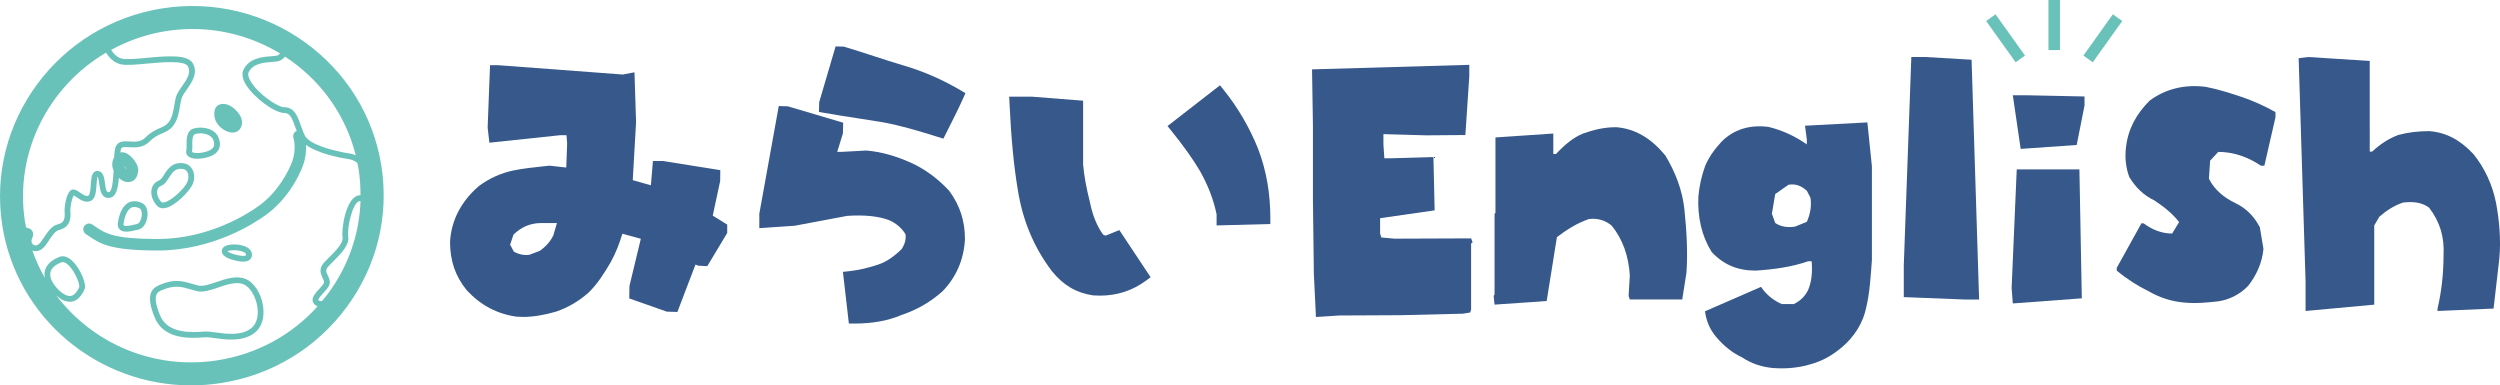
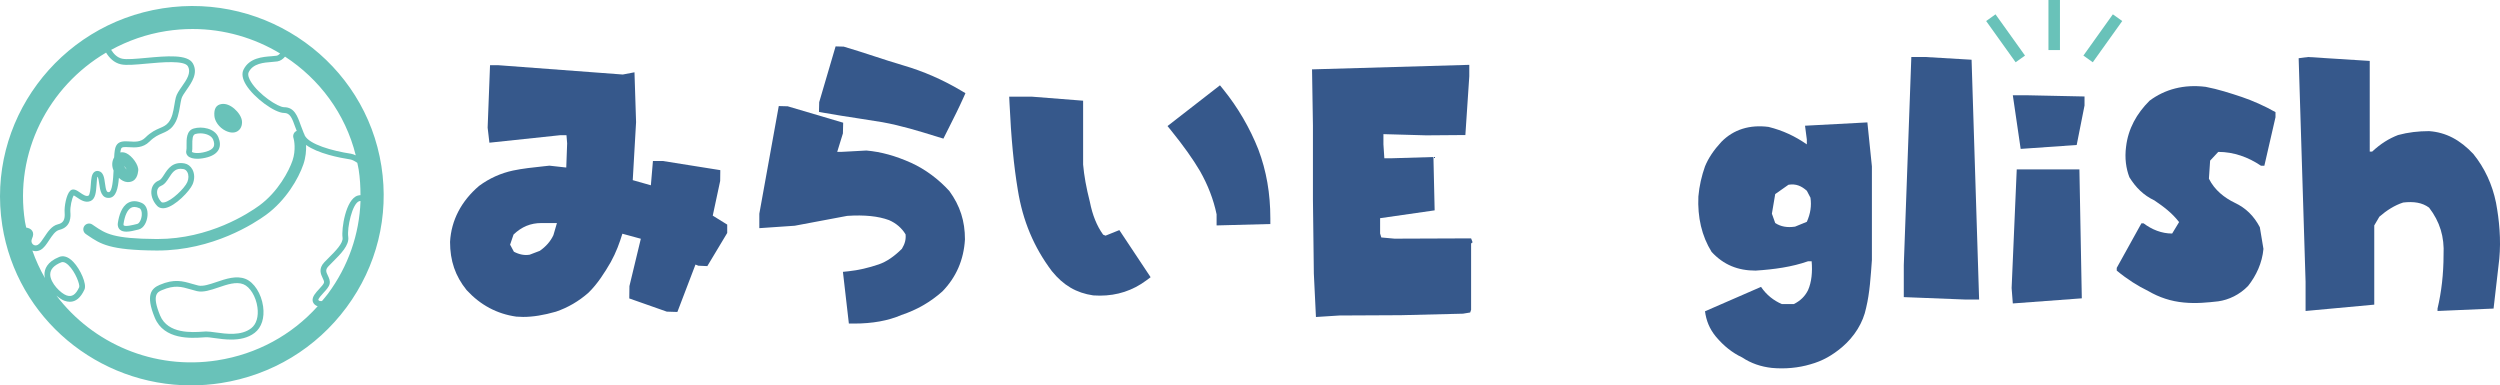
<svg xmlns="http://www.w3.org/2000/svg" id="_レイヤー_2" viewBox="0 0 500 77.077">
  <defs>
    <style>.cls-1{fill:#36588b;}.cls-1,.cls-2{stroke-width:0px;}.cls-2{fill:#69c2b9;}</style>
  </defs>
  <g id="_レイヤー_1-2">
    <path class="cls-2" d="M76.282,33.22C73.054,12.562,53.406-1.591,32.515,1.667,11.611,4.935-2.773,24.402.452,45.062c2.917,18.665,19.219,32.017,37.751,32.015,1.984,0,3.994-.153,6.016-.467,10.121-1.58,19.031-6.959,25.087-15.148,6.063-8.2,8.54-18.229,6.976-28.242ZM71.153,31.072c-.328-.154-.656-.282-.97-.329-3.736-.567-8.375-1.869-9.252-3.685-.032-.109-.065-.216-.097-.293-.016-.037-.046-.061-.065-.095-.223-.534-.43-1.071-.606-1.57-.663-1.881-1.289-3.658-3.329-3.658-1.257,0-5.085-2.551-6.636-5.063-.362-.584-.733-1.398-.452-1.96.873-1.748,3.043-1.908,4.626-2.025.426-.031.809-.061,1.118-.112.633-.106,1.128-.492,1.518-.955,6.871,4.478,12.074,11.392,14.144,19.745ZM21.217,10.526c.62,1.014,1.56,2.032,2.972,2.339,1.07.238,2.967.061,5.167-.142,3.004-.274,7.543-.692,8.221.537.717,1.299-.257,2.694-1.2,4.043-.542.775-1.053,1.508-1.222,2.22-.116.483-.201.987-.285,1.492-.224,1.324-.434,2.575-1.203,3.51-.471.571-.998.798-1.664,1.083-.8.342-1.795.769-2.944,1.917-.911.91-2.054.843-3.159.766-1.018-.061-2.172-.135-2.694.906-.226.451-.32,1.21-.379,2.285-.449.762-.514,1.68-.123,2.604.003.007.009.014.012.022-.083,1.822-.28,4.238-.924,4.317-.443.07-.607-.308-.799-1.777-.138-1.056-.293-2.252-1.303-2.44-.304-.058-.589.007-.821.187-.56.431-.628,1.395-.708,2.512-.052.73-.149,2.088-.497,2.24-.458.196-1.091-.243-1.653-.629-.618-.427-1.385-.953-1.988-.351-.762.762-1.189,3.157-1.095,4.337.11,1.44-.264,2.101-1.335,2.355-1.24.294-2.037,1.501-2.74,2.564-.429.649-.873,1.321-1.284,1.542-.357.193-.737.151-1.006-.108-.301-.285-.355-.721-.145-1.169.28-.593.291-1.101.031-1.508-.262-.413-.726-.586-1.207-.667-.075-.39-.181-.767-.243-1.162-2.16-13.835,4.697-27.043,16.218-33.826ZM43.508,72.062c-12.765,2.003-24.988-3.39-32.225-12.945.572.493,1.147.869,1.598,1.033.382.137.746.207,1.092.207,1.193,0,2.172-.82,2.921-2.449.508-1.099-.817-4.036-2.215-5.51-1.217-1.283-2.21-1.254-2.829-1.011-2.472.989-2.972,2.474-2.955,3.546.004.228.049.456.097.683-.998-1.738-1.848-3.572-2.522-5.504.209.074.426.124.65.123.333,0,.671-.083.99-.252.67-.357,1.172-1.117,1.703-1.924.613-.928,1.248-1.888,2.047-2.079,2.442-.582,2.271-2.822,2.215-3.562-.079-.993.294-2.766.68-3.335.158.076.419.256.603.382.729.503,1.725,1.186,2.766.737.985-.431,1.085-1.845,1.183-3.211.04-.566.108-1.51.17-1.649.19.034.324,1.067.375,1.456.155,1.191.41,2.973,2.082,2.771,1.27-.157,1.676-1.876,1.846-3.98.497.461,1.082.793,1.667.825.047.002.093.004.138.004,1.769,0,1.98-1.645,2.06-2.267.152-1.137-1.262-2.998-2.388-3.506-.404-.185-.814-.231-1.191-.155.043-.338.094-.629.168-.777.165-.328.613-.333,1.592-.272,1.166.079,2.766.173,4.046-1.101.991-.991,1.801-1.337,2.583-1.674.746-.319,1.451-.62,2.099-1.407.965-1.173,1.211-2.636,1.451-4.052.08-.479.161-.957.27-1.418.119-.499.57-1.144,1.047-1.827,1.036-1.483,2.327-3.33,1.263-5.258-1.042-1.885-5.258-1.501-9.334-1.126-2.016.187-3.917.36-4.816.164-1.01-.22-1.715-.982-2.206-1.771,3.34-1.816,7.023-3.134,10.996-3.754,1.78-.279,3.549-.413,5.297-.413,6.325,0,12.343,1.781,17.504,4.898-.216.228-.456.402-.725.446-.281.047-.628.072-1.013.101-1.754.13-4.406.326-5.571,2.658-.416.831-.247,1.867.501,3.079,1.586,2.568,5.715,5.609,7.616,5.609,1.172,0,1.575.991,2.244,2.89.077.219.183.46.266.688-.571.235-.851.897-.635,1.479.107.29.522,2.339-.209,4.476-.697,2.043-2.876,6.231-6.632,8.977-2.163,1.58-9.992,6.701-20.365,6.701h-.2c-8.666-.056-10.162-1.074-12.426-2.616l-.421-.285c-.528-.357-1.243-.213-1.597.312-.354.528-.215,1.243.313,1.598l.409.279c2.519,1.712,4.339,2.951,13.705,3.013h.215c11.069,0,19.417-5.461,21.724-7.144,3.944-2.885,6.48-7.24,7.452-10.092.476-1.39.586-2.764.538-3.881,2.339,1.719,6.697,2.574,8.796,2.892.428.065.938.338,1.447.687.091.455.206.9.278,1.362.266,1.706.359,3.409.36,5.104-.197.01-.389.039-.565.092-2.391.728-3.277,6.672-3.019,8.404.165,1.103-1.457,2.724-2.762,4.025-.313.312-.617.616-.888.901-1.224,1.292-.688,2.409-.333,3.148.174.364.325.676.271.93-.061.285-.554.82-.949,1.249-.707.766-1.438,1.56-1.324,2.377.037.27.184.652.678.955.104.063.219.098.332.137-5.201,5.786-12.202,9.588-20.03,10.809ZM10.046,54.914c-.016-1.034.735-1.861,2.231-2.458.084-.034.171-.049.258-.049.402,0,.829.317,1.14.613,1.427,1.36,2.336,3.928,2.173,4.404-.712,1.551-1.483,2.043-2.575,1.643-1.089-.395-3.201-2.422-3.228-4.153ZM25.342,33.91c-.192-.18-.408-.445-.526-.733.24.27.465.589.526.733ZM65.606,58.725c-.383.518-.807.995-1.216,1.487-.229.021-.437.01-.584-.078-.079-.049-.135-.101-.138-.13-.039-.281.63-1.007,1.03-1.44.566-.616,1.102-1.195,1.229-1.789.136-.636-.127-1.184-.36-1.67-.342-.71-.548-1.142.131-1.858.264-.279.558-.573.864-.879,1.565-1.562,3.339-3.33,3.086-5.009-.26-1.744.789-6.699,2.217-7.132.084-.026.158-.009.238-.015-.229,6.623-2.445,13.033-6.498,18.514Z" />
    <path class="cls-2" d="M39.462,31.755c.675,0,1.412-.121,2.074-.312,1.128-.33,1.876-.865,2.226-1.591.322-.67.296-1.474-.082-2.389-.758-1.845-3.343-2.22-4.909-1.771-1.499.416-1.474,2.191-1.457,3.366.006.398.012.807-.042,1.004-.113.418-.003.829.302,1.13.407.4,1.106.562,1.888.562ZM38.465,29.04c-.017-1.169.018-2.076.615-2.24l.002-.002c.307-.085.644-.128.985-.128,1.086,0,2.219.427,2.551,1.229.246.602.283,1.09.108,1.454-.202.42-.71.751-1.51.984-1.664.485-2.722.211-2.833.027.097-.353.09-.802.082-1.324Z" />
    <path class="cls-2" d="M32.598,41.653c.129,0,.267-.011.416-.038,2.042-.369,4.948-3.418,5.512-4.759.433-1.027.416-2.11-.046-2.968-.342-.64-.909-1.076-1.556-1.2h-.001c-2.37-.438-3.359,1.088-4.08,2.211-.347.542-.675,1.052-1.053,1.198-.757.294-1.275.901-1.458,1.71-.248,1.101.165,2.389,1.081,3.357.222.238.598.49,1.185.49ZM31.455,38.06c.067-.301.253-.697.752-.89.728-.283,1.174-.98,1.606-1.652.6-.935,1.129-1.76,2.313-1.76.179,0,.373.02.583.061.309.058.579.274.758.611.292.544.292,1.283-.001,1.98-.511,1.216-3.157,3.802-4.655,4.072-.399.076-.513-.056-.561-.108-.646-.685-.958-1.593-.795-2.315Z" />
    <path class="cls-2" d="M25.278,46.332c.718,0,1.54-.207,2.26-.387l.209-.054c1.065-.265,1.654-1.6,1.751-2.728.108-1.249-.324-2.211-1.152-2.577-1.017-.452-1.921-.461-2.693-.036-1.329.73-1.864,2.591-2.079,4.022-.109.721.156,1.133.398,1.353.329.299.791.407,1.307.407ZM26.208,41.557c.201-.11.424-.166.669-.166.299,0,.631.083,1.004.247.347.153.531.712.471,1.427-.079.912-.52,1.62-.882,1.71l-.211.054c-.653.164-2.179.551-2.513.245-.046-.043-.058-.166-.034-.33.249-1.661.781-2.791,1.497-3.186Z" />
    <path class="cls-2" d="M49.106,55.781c-1.83-.733-3.944-.011-5.808.622-1.397.476-2.717.917-3.646.701-.448-.108-.866-.229-1.271-.348-1.817-.53-3.533-1.038-6.438.213-1.639.699-2.893,1.98-.982,6.577,1.858,4.483,7.33,4.09,9.666,3.935l.521-.034c.409-.022,1.046.07,1.788.173.952.133,2.111.294,3.313.294,1.62,0,3.317-.294,4.684-1.348,1.391-1.074,2.006-3,1.688-5.285-.355-2.553-1.801-4.816-3.516-5.501ZM50.231,65.655c-1.998,1.542-4.967,1.128-7.136.827-.713-.099-1.34-.187-1.833-.187-.058,0-.115,0-.169.002l-.546.036c-2.095.139-6.982.488-8.523-3.227-1.737-4.18-.519-4.701.371-5.081h.001c2.529-1.081,3.912-.676,5.662-.166.422.124.857.252,1.324.364,1.256.299,2.73-.198,4.289-.73,1.758-.598,3.57-1.218,5.009-.643,1.328.53,2.507,2.461,2.803,4.589.26,1.867-.197,3.402-1.252,4.216Z" />
-     <path class="cls-2" d="M45.734,51.7c.349.133,1.729.625,2.891.625.46,0,.885-.076,1.2-.283.351-.229.549-.58.572-1.018.02-.384-.094-1.103-1.086-1.613-1.318-.676-3.668-.706-4.493-.049h-.001c-.463.371-.482.787-.452,1,.104.753,1.06,1.211,1.37,1.339ZM45.535,50.26c.353-.276,2.221-.353,3.249.173.317.164.473.344.411.647-.408.261-1.908-.022-3.034-.447-.273-.117-.587-.328-.666-.328-.004.002-.063.04.039-.045Z" />
    <path class="cls-2" d="M45.143,26.166c.534.254.984.348,1.358.348.446,0,.784-.133,1.025-.285.329-.207.881-.717.881-1.8,0-.998-.79-2.036-1.529-2.676-.843-.728-1.731-1.061-2.536-.953-1.089.153-1.584.924-1.464,2.402.073.966.873,2.292,2.265,2.964ZM44.653,23.078h.002l-.006.002.003-.002Z" />
    <path class="cls-2" d="M403.126,12.454l-5.897-8.249,1.874-1.339,5.897,8.249-1.874,1.339ZM424.447,4.204l-1.874-1.339-5.892,8.249,1.874,1.339,5.892-8.249ZM411.991,0h-2.301v10.016h2.301V0Z" />
    <polygon class="cls-1" points="278.915 47.733 276.265 47.492 276.022 46.708 276.022 43.636 286.93 42.07 286.687 31.405 278.494 31.647 276.867 31.647 276.685 28.875 276.685 26.827 285.242 27.068 293.074 27.007 293.858 15.258 293.858 12.968 262.407 13.873 262.587 25.079 262.587 39.902 262.769 54.721 263.189 63.4 267.89 63.099 280.18 63.038 292.593 62.737 294.038 62.497 294.22 61.953 294.22 48.699 294.521 48.457 294.22 47.674 278.915 47.733" />
-     <path class="cls-1" d="M333.073,31.104c-2.773-3.374-5.966-5.362-9.822-5.663-2.53,0-4.578.542-6.627,1.265-1.989.783-3.795,2.349-5.423,4.097h-.541v-4.097l-11.568.783v15.062l-.182.242v16.087l-.18.301.18,1.746,10.425-.724,2.047-12.773c2.049-1.566,4.099-2.831,6.386-3.614,1.809-.243,3.375.301,4.58,1.326,2.229,2.771,3.375,6.085,3.616,9.941l-.24,4.097.24.721h10.483l.845-5.362c.301-4.337,0-8.676-.422-12.773-.422-3.795-1.807-7.35-3.795-10.665Z" />
    <path class="cls-1" d="M361.005,25.14l.362,2.771v.964c-2.348-1.627-4.759-2.771-7.652-3.494-3.735-.482-6.989.482-9.461,3.012-1.506,1.627-2.589,3.254-3.252,4.881-.663,1.868-1.146,3.916-1.326,6.025-.182,4.158.663,7.893,2.649,11.086,2.411,2.591,5.243,3.735,8.798,3.735,3.676-.238,7.231-.721,10.483-1.865h.724c.182,2.108,0,4.157-.724,5.784-.602,1.205-1.506,2.108-2.831,2.771h-2.409c-1.566-.663-3.074-1.809-4.157-3.436l-11.207,4.881c.24,1.807.843,3.434,2.169,5.06,1.566,1.87,3.315,3.254,5.243,4.157,1.807,1.207,3.795,1.87,5.964,2.11,2.591.24,5.301,0,7.712-.723,2.411-.663,4.398-1.807,6.326-3.434,2.472-2.11,4.218-4.881,4.82-7.894.724-3.011.906-6.265,1.146-9.519v-18.738l-.903-8.796-12.474.663ZM361.367,44.36l-2.348.964c-1.568.24-2.892,0-3.977-.723l-.663-1.867.663-3.917,2.652-1.867c1.506-.24,2.591.24,3.674,1.204l.724,1.387c.24,1.627,0,3.193-.724,4.82Z" />
    <polygon class="cls-1" points="385.097 11.402 382.266 11.402 380.758 53.036 380.758 59.423 392.989 59.904 395.823 59.904 394.315 11.945 385.097 11.402" />
    <polygon class="cls-1" points="402.564 19.053 404.133 29.779 415.339 28.996 416.905 21.103 416.905 19.295 405.398 19.053 402.564 19.053" />
    <polygon class="cls-1" points="403.348 33.876 402.324 57.616 402.564 60.688 416.362 59.665 415.881 33.876 403.348 33.876" />
    <path class="cls-1" d="M441.121,17.367c-4.339-.543-8.135.482-11.209,2.772-2.589,2.59-4.276,5.603-4.699,9.218-.301,2.29,0,4.338.663,6.085,1.265,2.049,2.832,3.616,5.002,4.639,1.868,1.266,3.553,2.533,4.939,4.339l-1.386,2.287c-2.108,0-4.036-.782-5.724-2.047h-.42l-4.941,8.917v.541c2.108,1.748,4.218,3.074,6.326,4.099,2.169,1.265,4.519,2.049,7.11,2.287,2.411.243,4.759,0,6.869-.238,2.108-.301,4.276-1.326,5.964-3.074,1.627-2.049,2.832-4.638,3.074-7.411l-.723-4.337c-1.204-2.292-2.832-3.857-5.002-4.881-2.108-1.025-4.036-2.531-5.18-4.82l.24-3.616,1.627-1.747c3.072,0,5.964,1.024,8.555,2.772h.663l2.229-9.701v-1.025c-2.229-1.265-4.58-2.289-6.687-3.012-2.351-.783-4.76-1.566-7.29-2.049Z" />
    <path class="cls-1" d="M499.194,40.504c-.723-3.555-2.229-6.868-4.519-9.701-2.652-2.831-5.483-4.338-8.858-4.578-2.108,0-4.216.24-6.204.783-1.867.722-3.494,1.747-5.182,3.313h-.483V12.185l-12.35-.783-1.867.242,1.384,44.705v5.847l13.737-1.267v-15.847l1.025-1.746c1.447-1.265,3.074-2.29,4.76-2.831,2.11-.242,3.798,0,5.182,1.025,2.171,2.832,3.074,5.845,2.892,9.458,0,3.798-.42,7.411-1.205,10.726v.483l11.207-.483,1.146-9.941c.362-3.856,0-7.712-.663-11.267Z" />
    <path class="cls-1" d="M144.035,36.188l.026-2.16-11.477-1.827h-1.997l-.412,4.856-3.626-1.027.666-11.607-.319-9.966-2.333.447-24.954-1.867h-1.602l-.479,12.496.353,3.007,14.1-1.494h1.315l.133,1.625-.176,4.836-3.367-.373-1.038.11c-2.217.236-4.312.458-6.219.858-2.474.533-4.74,1.548-6.8,3.067-3.57,3.034-5.581,6.888-5.818,11.204,0,3.782,1.046,6.838,3.292,9.618l.049.056c2.737,2.966,6.053,4.739,9.916,5.279.44.038.891.058,1.354.058,1.955,0,4.11-.346,6.573-1.052,2.386-.816,4.561-2.081,6.503-3.795,1.83-1.773,3.276-4.083,4.459-6.128,1.072-1.939,1.766-3.852,2.319-5.665l3.69,1.007-2.28,9.467-.031,2.467,7.507,2.643,2.113.065,3.621-9.481.573.229,1.795.081,3.979-6.629v-1.676l-2.894-1.791,1.486-6.939ZM111.387,44.611l-.707,2.425c-.561,1.209-1.473,2.261-2.717,3.13l-2.033.775c-1.015.171-2.043-.02-3.149-.595l-.761-1.413.689-2.025c1.64-1.566,3.418-2.297,5.572-2.297h3.106Z" />
    <path class="cls-1" d="M182.258,32.579c-3.148-1.409-6.032-2.218-8.983-2.474l-5.073.274h-.762l1.142-3.701.052-2.137-11.096-3.283-1.785-.047-3.889,21.532v2.888l7.083-.485,10.492-1.973c3.461-.227,6.211.054,8.358.847,1.433.62,2.548,1.58,3.318,2.852.098,1.004-.121,1.861-.733,2.885-1.6,1.578-3.066,2.568-4.6,3.108-2.089.715-4.122,1.18-6.044,1.382l-1.155.121,1.189,10.344h1.026c3.708,0,6.837-.571,9.476-1.71,3.099-1.034,5.758-2.555,8.191-4.708,2.765-2.827,4.286-6.308,4.526-10.418,0-3.663-.964-6.701-3.112-9.661-2.142-2.369-4.845-4.371-7.62-5.636Z" />
    <path class="cls-1" d="M180.675,13.085c-1.969-.575-3.937-1.22-5.907-1.863-2.008-.654-4.016-1.31-6.023-1.897l-1.626-.045-3.279,11.155-.047,1.948.946.171c2.342.422,4.607.769,6.885,1.117,1.593.245,3.193.49,4.83.764,3.774.681,7.244,1.753,10.918,2.888l1.306.402,1.208-2.404c.927-1.834,1.872-3.708,2.784-5.748l.418-.935-.881-.524c-3.659-2.173-7.539-3.865-11.532-5.029Z" />
    <path class="cls-1" d="M221.111,47.132l-.485-.2c-1.245-1.719-2.134-3.908-2.656-6.573-.722-2.831-1.152-5.229-1.346-7.447v-12.773l-10.263-.807h-4.52l.056,1.204c.339,7.182.855,12.573,1.672,17.472.982,6.135,3.202,11.431,6.788,16.195l.025.031c2.277,2.816,4.879,4.353,8.266,4.845.448.031.891.047,1.328.047,3.454,0,6.568-1.018,9.275-3.034l.874-.652-6.257-9.422-2.756,1.112Z" />
    <path class="cls-1" d="M244.702,17.937l-.71-.876-10.489,8.15.738.912c2.465,3.049,4.348,5.694,5.748,8.074,1.6,2.811,2.72,5.726,3.33,8.663v2.225l10.75-.283v-1.121c0-4.993-.783-9.499-2.4-13.789-1.685-4.272-4.095-8.407-6.968-11.955Z" />
  </g>
</svg>